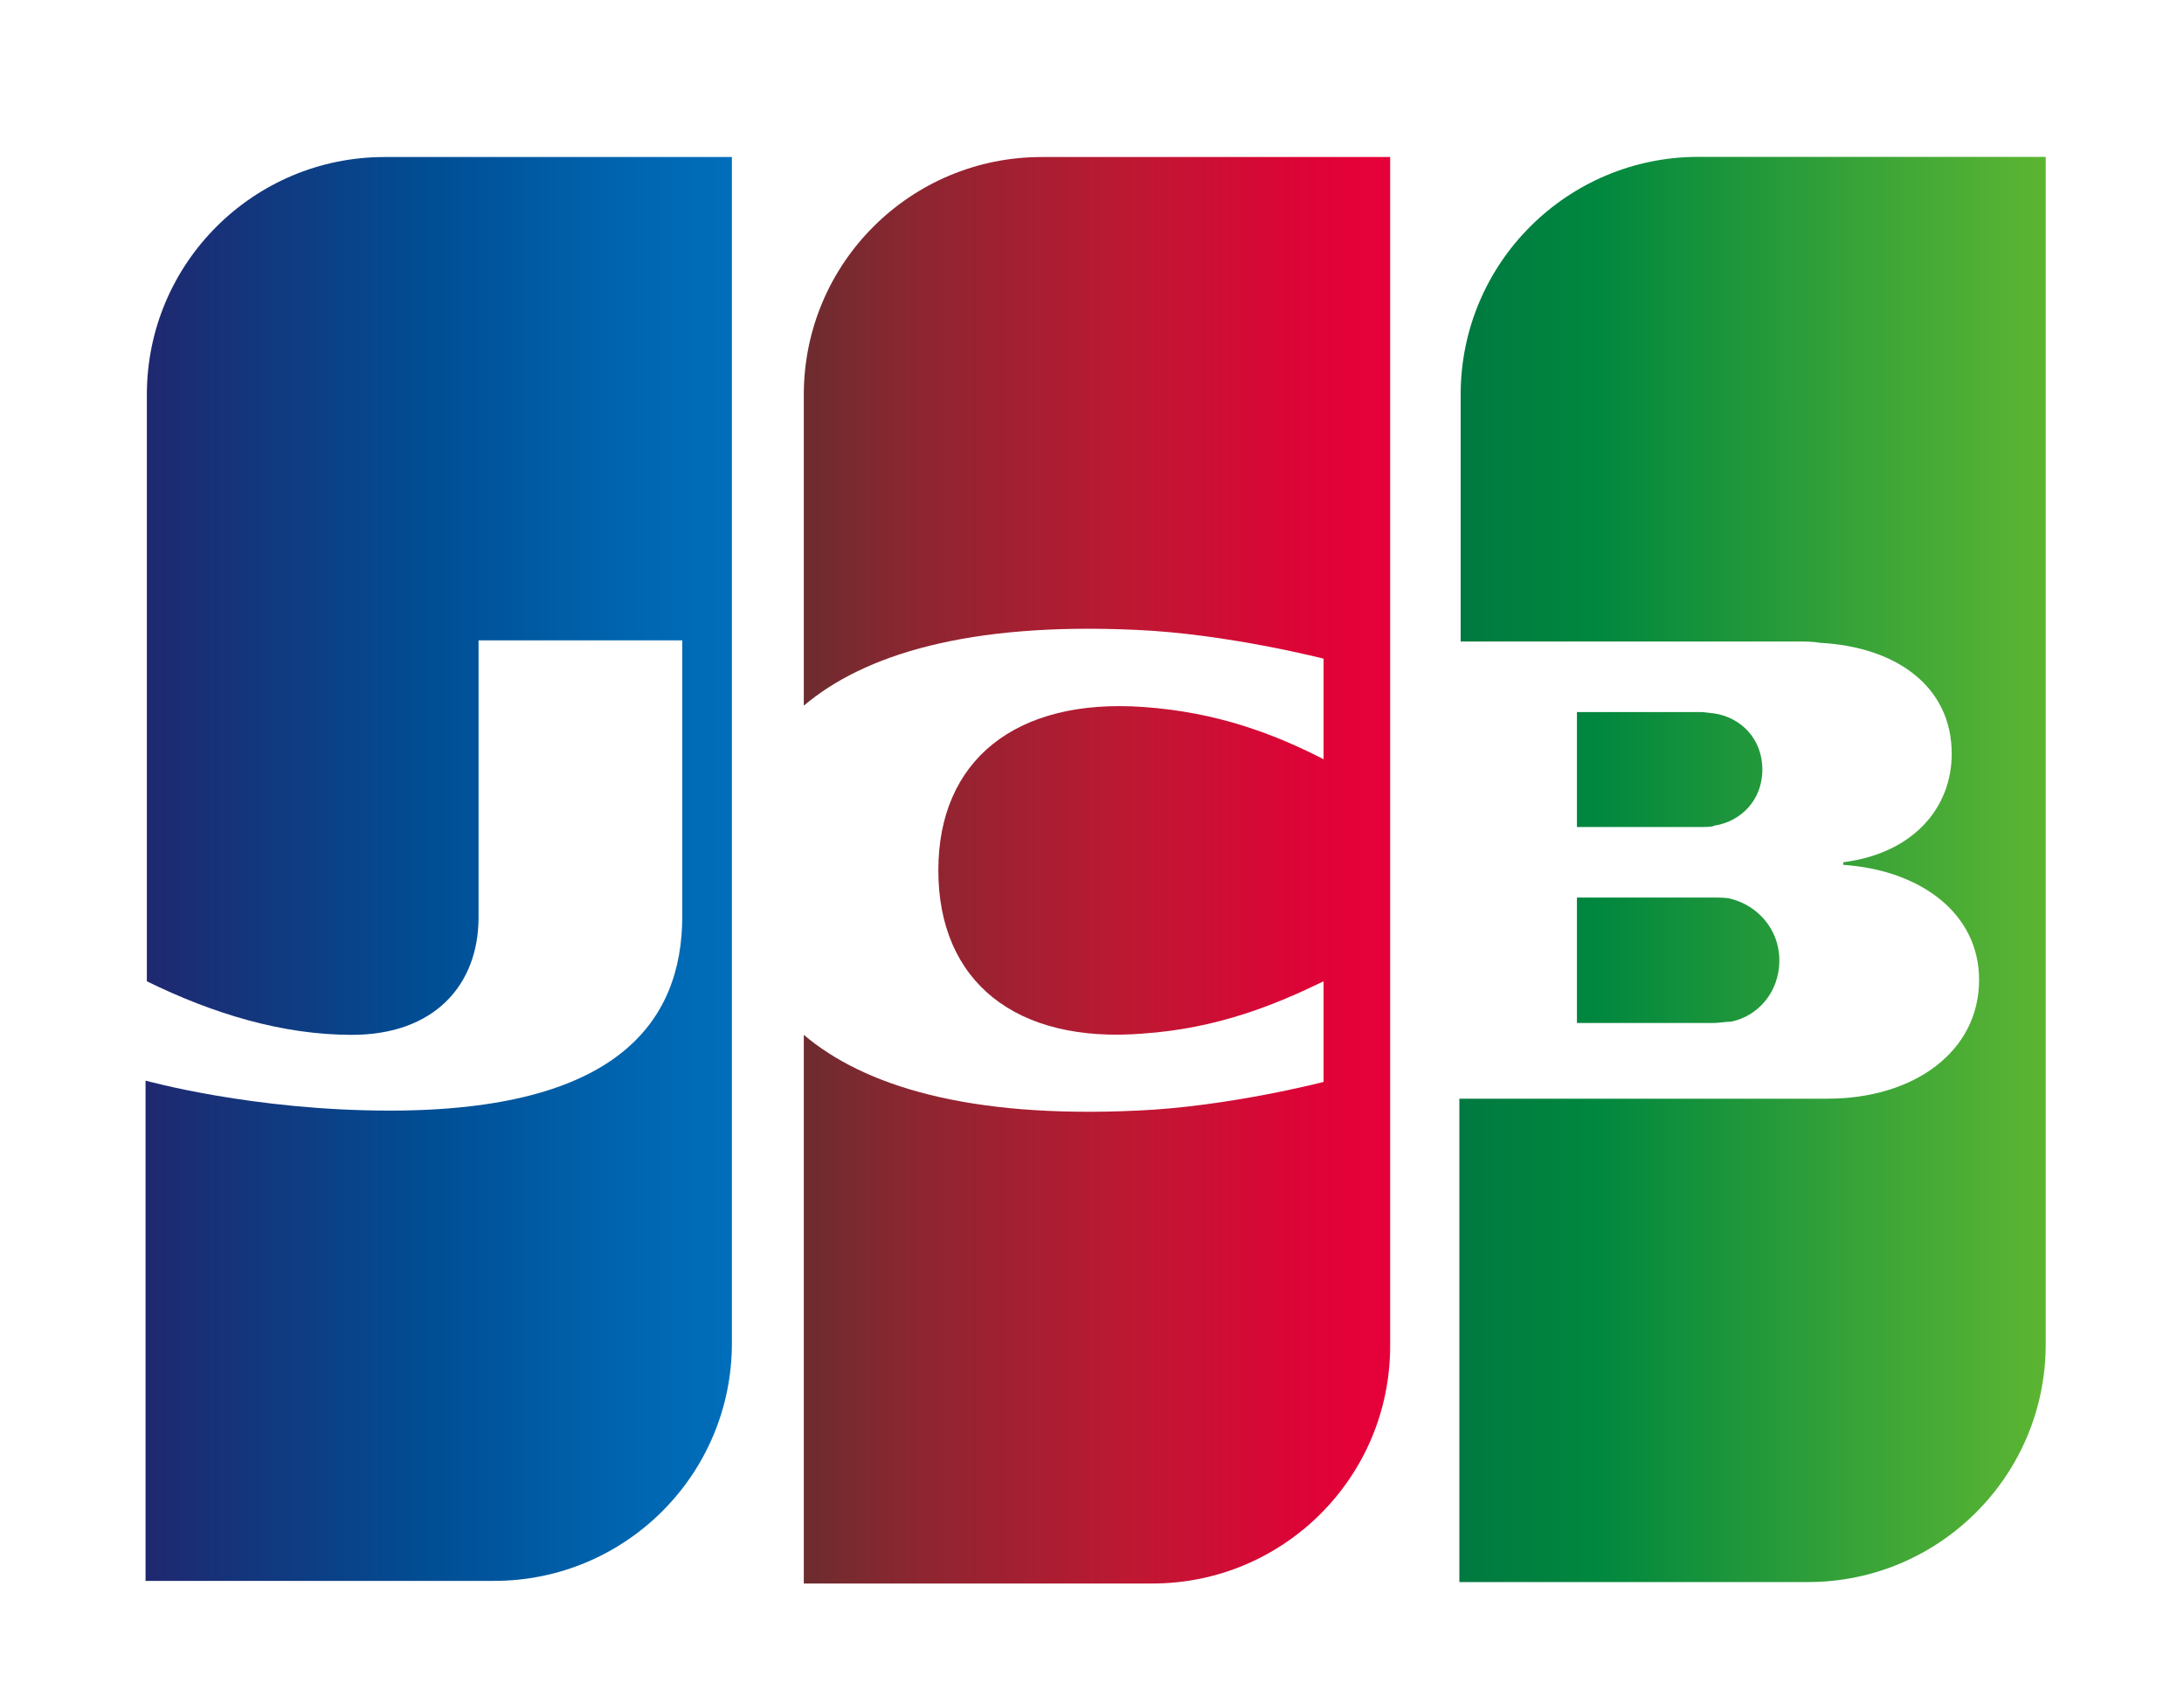
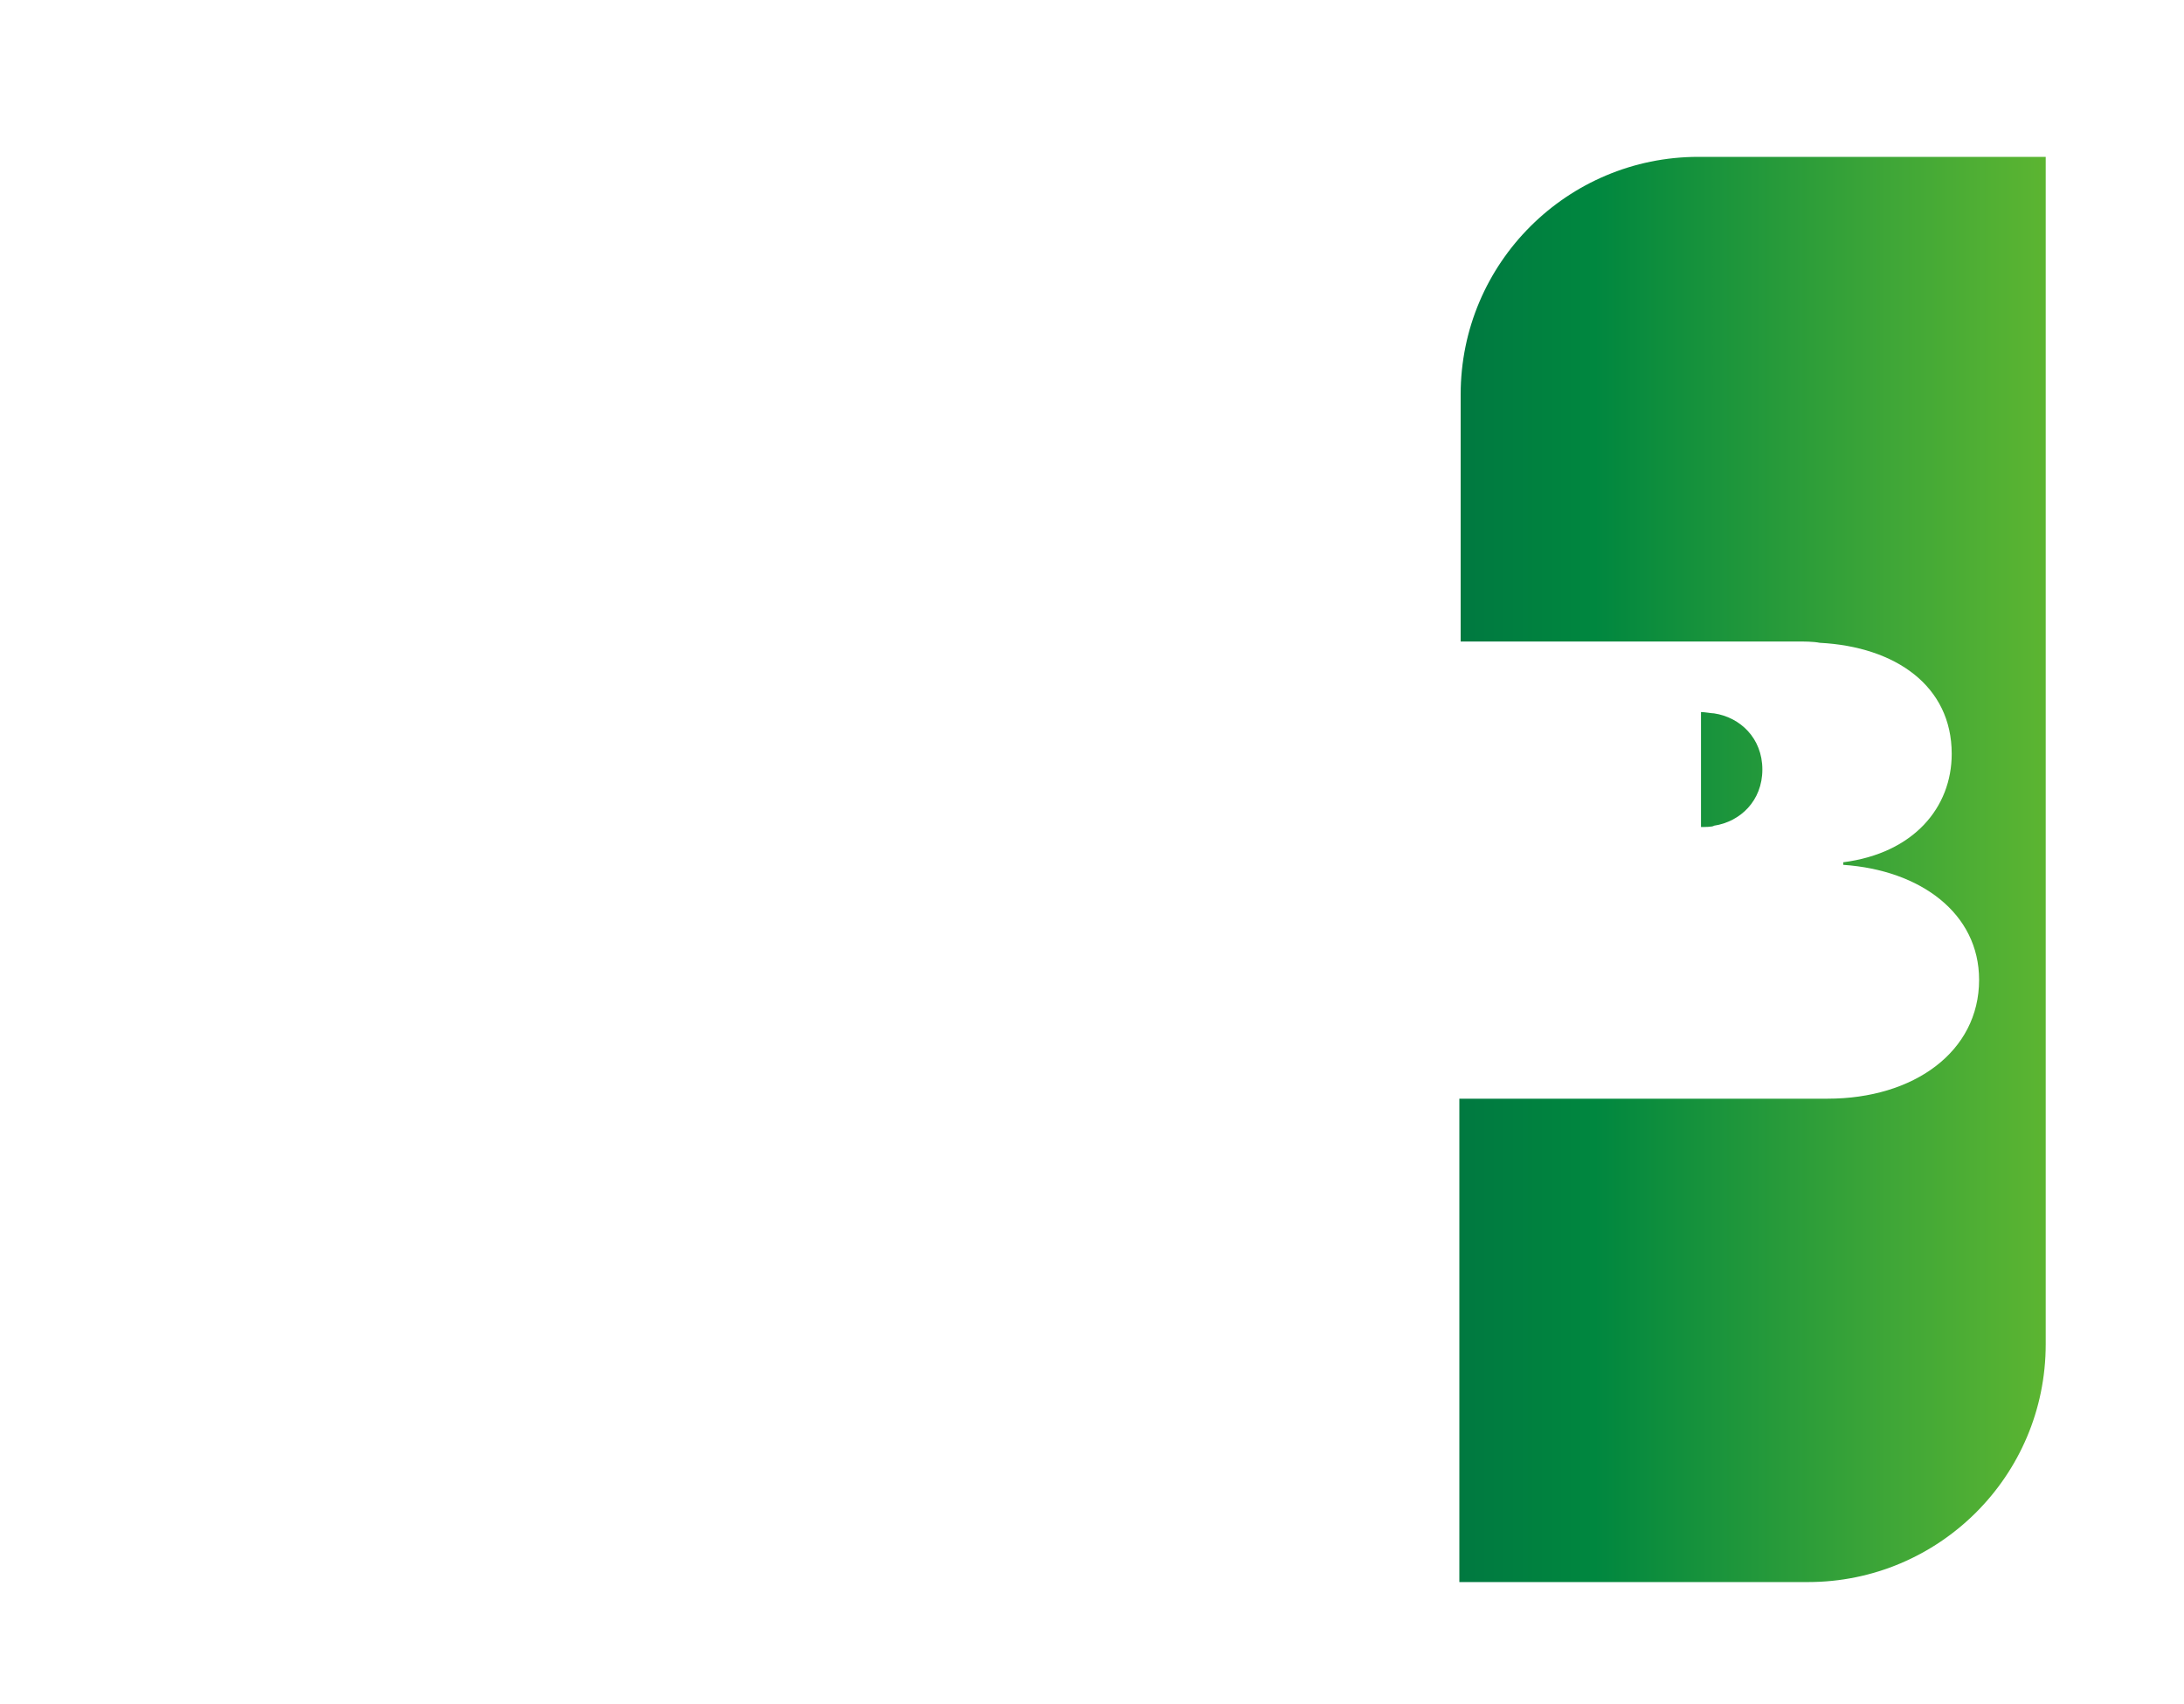
<svg xmlns="http://www.w3.org/2000/svg" width="50" height="39" viewBox="0 0 50 39" fill="none">
  <g clip-path="url(#clip0_2652_2808)" fill="none">
-     <path d="M49.554 31.128C49.554 35.314 46.145 38.722 41.96 38.722H0.641V8.645C0.641 4.459 4.049 1.051 8.235 1.051H49.554V31.128Z" fill="#FFFFFF" />
-     <path d="M36.102 23.413H39.241C39.331 23.413 39.54 23.383 39.63 23.383C40.227 23.264 40.736 22.726 40.736 21.978C40.736 21.261 40.227 20.722 39.63 20.573C39.54 20.543 39.36 20.543 39.241 20.543H36.102V23.413Z" fill="url(&quot;#paint0_linear_2652_2808&quot;)" />
    <path d="M38.882 3.59C35.892 3.59 33.44 6.012 33.44 9.031V14.682H41.124C41.303 14.682 41.513 14.682 41.662 14.712C43.396 14.802 44.682 15.698 44.682 17.253C44.682 18.479 43.815 19.526 42.2 19.735V19.794C43.964 19.914 45.309 20.901 45.309 22.426C45.309 24.07 43.815 25.146 41.841 25.146H33.41V36.209H41.393C44.383 36.209 46.834 33.787 46.834 30.767V3.59H38.882Z" fill="url(&quot;#paint1_linear_2652_2808&quot;)" />
-     <path d="M40.347 17.612C40.347 16.895 39.839 16.416 39.241 16.327C39.181 16.327 39.032 16.297 38.942 16.297H36.102V18.928H38.942C39.032 18.928 39.211 18.928 39.241 18.898C39.839 18.808 40.347 18.33 40.347 17.612Z" fill="url(&quot;#paint2_linear_2652_2808&quot;)" />
-     <path d="M8.803 3.594C5.814 3.594 3.362 6.015 3.362 9.035V22.459C4.887 23.207 6.471 23.685 8.056 23.685C9.939 23.685 10.956 22.549 10.956 20.994V14.656H15.62V20.965C15.62 23.416 14.095 25.419 8.923 25.419C5.784 25.419 3.332 24.732 3.332 24.732V36.182H11.315C14.305 36.182 16.756 33.761 16.756 30.741V3.594H8.803Z" fill="url(&quot;#paint3_linear_2652_2808&quot;)" />
-     <path d="M23.844 3.594C20.854 3.594 18.402 6.015 18.402 9.035V16.151C19.778 14.985 22.169 14.237 26.026 14.417C28.089 14.507 30.302 15.075 30.302 15.075V17.377C29.195 16.809 27.88 16.3 26.176 16.181C23.246 15.972 21.482 17.407 21.482 19.918C21.482 22.459 23.246 23.895 26.176 23.655C27.88 23.536 29.195 22.997 30.302 22.459V24.762C30.302 24.762 28.119 25.33 26.026 25.419C22.169 25.599 19.778 24.851 18.402 23.685V36.242H26.385C29.375 36.242 31.826 33.821 31.826 30.801V3.594H23.844Z" fill="url(&quot;#paint4_linear_2652_2808&quot;)" />
+     <path d="M40.347 17.612C40.347 16.895 39.839 16.416 39.241 16.327C39.181 16.327 39.032 16.297 38.942 16.297V18.928H38.942C39.032 18.928 39.211 18.928 39.241 18.898C39.839 18.808 40.347 18.33 40.347 17.612Z" fill="url(&quot;#paint2_linear_2652_2808&quot;)" />
  </g>
  <defs>
    <linearGradient id="paint0_linear_2652_2808" x1="33.436" y1="21.982" x2="46.871" y2="21.982" gradientUnits="userSpaceOnUse">
      <stop stop-color="#007940" />
      <stop offset="0.229" stop-color="#00873F" />
      <stop offset="0.743" stop-color="#40A737" />
      <stop offset="1" stop-color="#5CB531" />
    </linearGradient>
    <linearGradient id="paint1_linear_2652_2808" x1="33.435" y1="19.886" x2="46.871" y2="19.886" gradientUnits="userSpaceOnUse">
      <stop stop-color="#007940" />
      <stop offset="0.229" stop-color="#00873F" />
      <stop offset="0.743" stop-color="#40A737" />
      <stop offset="1" stop-color="#5CB531" />
    </linearGradient>
    <linearGradient id="paint2_linear_2652_2808" x1="33.435" y1="17.609" x2="46.871" y2="17.609" gradientUnits="userSpaceOnUse">
      <stop stop-color="#007940" />
      <stop offset="0.229" stop-color="#00873F" />
      <stop offset="0.743" stop-color="#40A737" />
      <stop offset="1" stop-color="#5CB531" />
    </linearGradient>
    <linearGradient id="paint3_linear_2652_2808" x1="3.356" y1="19.89" x2="16.999" y2="19.89" gradientUnits="userSpaceOnUse">
      <stop stop-color="#1F286F" />
      <stop offset="0.475" stop-color="#004E94" />
      <stop offset="0.826" stop-color="#0066B1" />
      <stop offset="1" stop-color="#006FBC" />
    </linearGradient>
    <linearGradient id="paint4_linear_2652_2808" x1="18.325" y1="19.89" x2="31.576" y2="19.89" gradientUnits="userSpaceOnUse">
      <stop stop-color="#6C2C2F" />
      <stop offset="0.173" stop-color="#882730" />
      <stop offset="0.573" stop-color="#BE1833" />
      <stop offset="0.859" stop-color="#DC0436" />
      <stop offset="1" stop-color="#E60039" />
    </linearGradient>
    <clipPath id="clip0_2652_2808">
      <rect width="49.241" height="38" fill="white" transform="translate(0.48 0.891)" />
    </clipPath>
    <linearGradient id="paint0_linear_2652_2808" x1="33.436" y1="21.982" x2="46.871" y2="21.982" gradientUnits="userSpaceOnUse">
      <stop stop-color="#007940" />
      <stop offset="0.229" stop-color="#00873F" />
      <stop offset="0.743" stop-color="#40A737" />
      <stop offset="1" stop-color="#5CB531" />
    </linearGradient>
    <linearGradient id="paint1_linear_2652_2808" x1="33.435" y1="19.886" x2="46.871" y2="19.886" gradientUnits="userSpaceOnUse">
      <stop stop-color="#007940" />
      <stop offset="0.229" stop-color="#00873F" />
      <stop offset="0.743" stop-color="#40A737" />
      <stop offset="1" stop-color="#5CB531" />
    </linearGradient>
    <linearGradient id="paint2_linear_2652_2808" x1="33.435" y1="17.609" x2="46.871" y2="17.609" gradientUnits="userSpaceOnUse">
      <stop stop-color="#007940" />
      <stop offset="0.229" stop-color="#00873F" />
      <stop offset="0.743" stop-color="#40A737" />
      <stop offset="1" stop-color="#5CB531" />
    </linearGradient>
    <linearGradient id="paint3_linear_2652_2808" x1="3.356" y1="19.89" x2="16.999" y2="19.89" gradientUnits="userSpaceOnUse">
      <stop stop-color="#1F286F" />
      <stop offset="0.475" stop-color="#004E94" />
      <stop offset="0.826" stop-color="#0066B1" />
      <stop offset="1" stop-color="#006FBC" />
    </linearGradient>
    <linearGradient id="paint4_linear_2652_2808" x1="18.325" y1="19.89" x2="31.576" y2="19.89" gradientUnits="userSpaceOnUse">
      <stop stop-color="#6C2C2F" />
      <stop offset="0.173" stop-color="#882730" />
      <stop offset="0.573" stop-color="#BE1833" />
      <stop offset="0.859" stop-color="#DC0436" />
      <stop offset="1" stop-color="#E60039" />
    </linearGradient>
  </defs>
</svg>